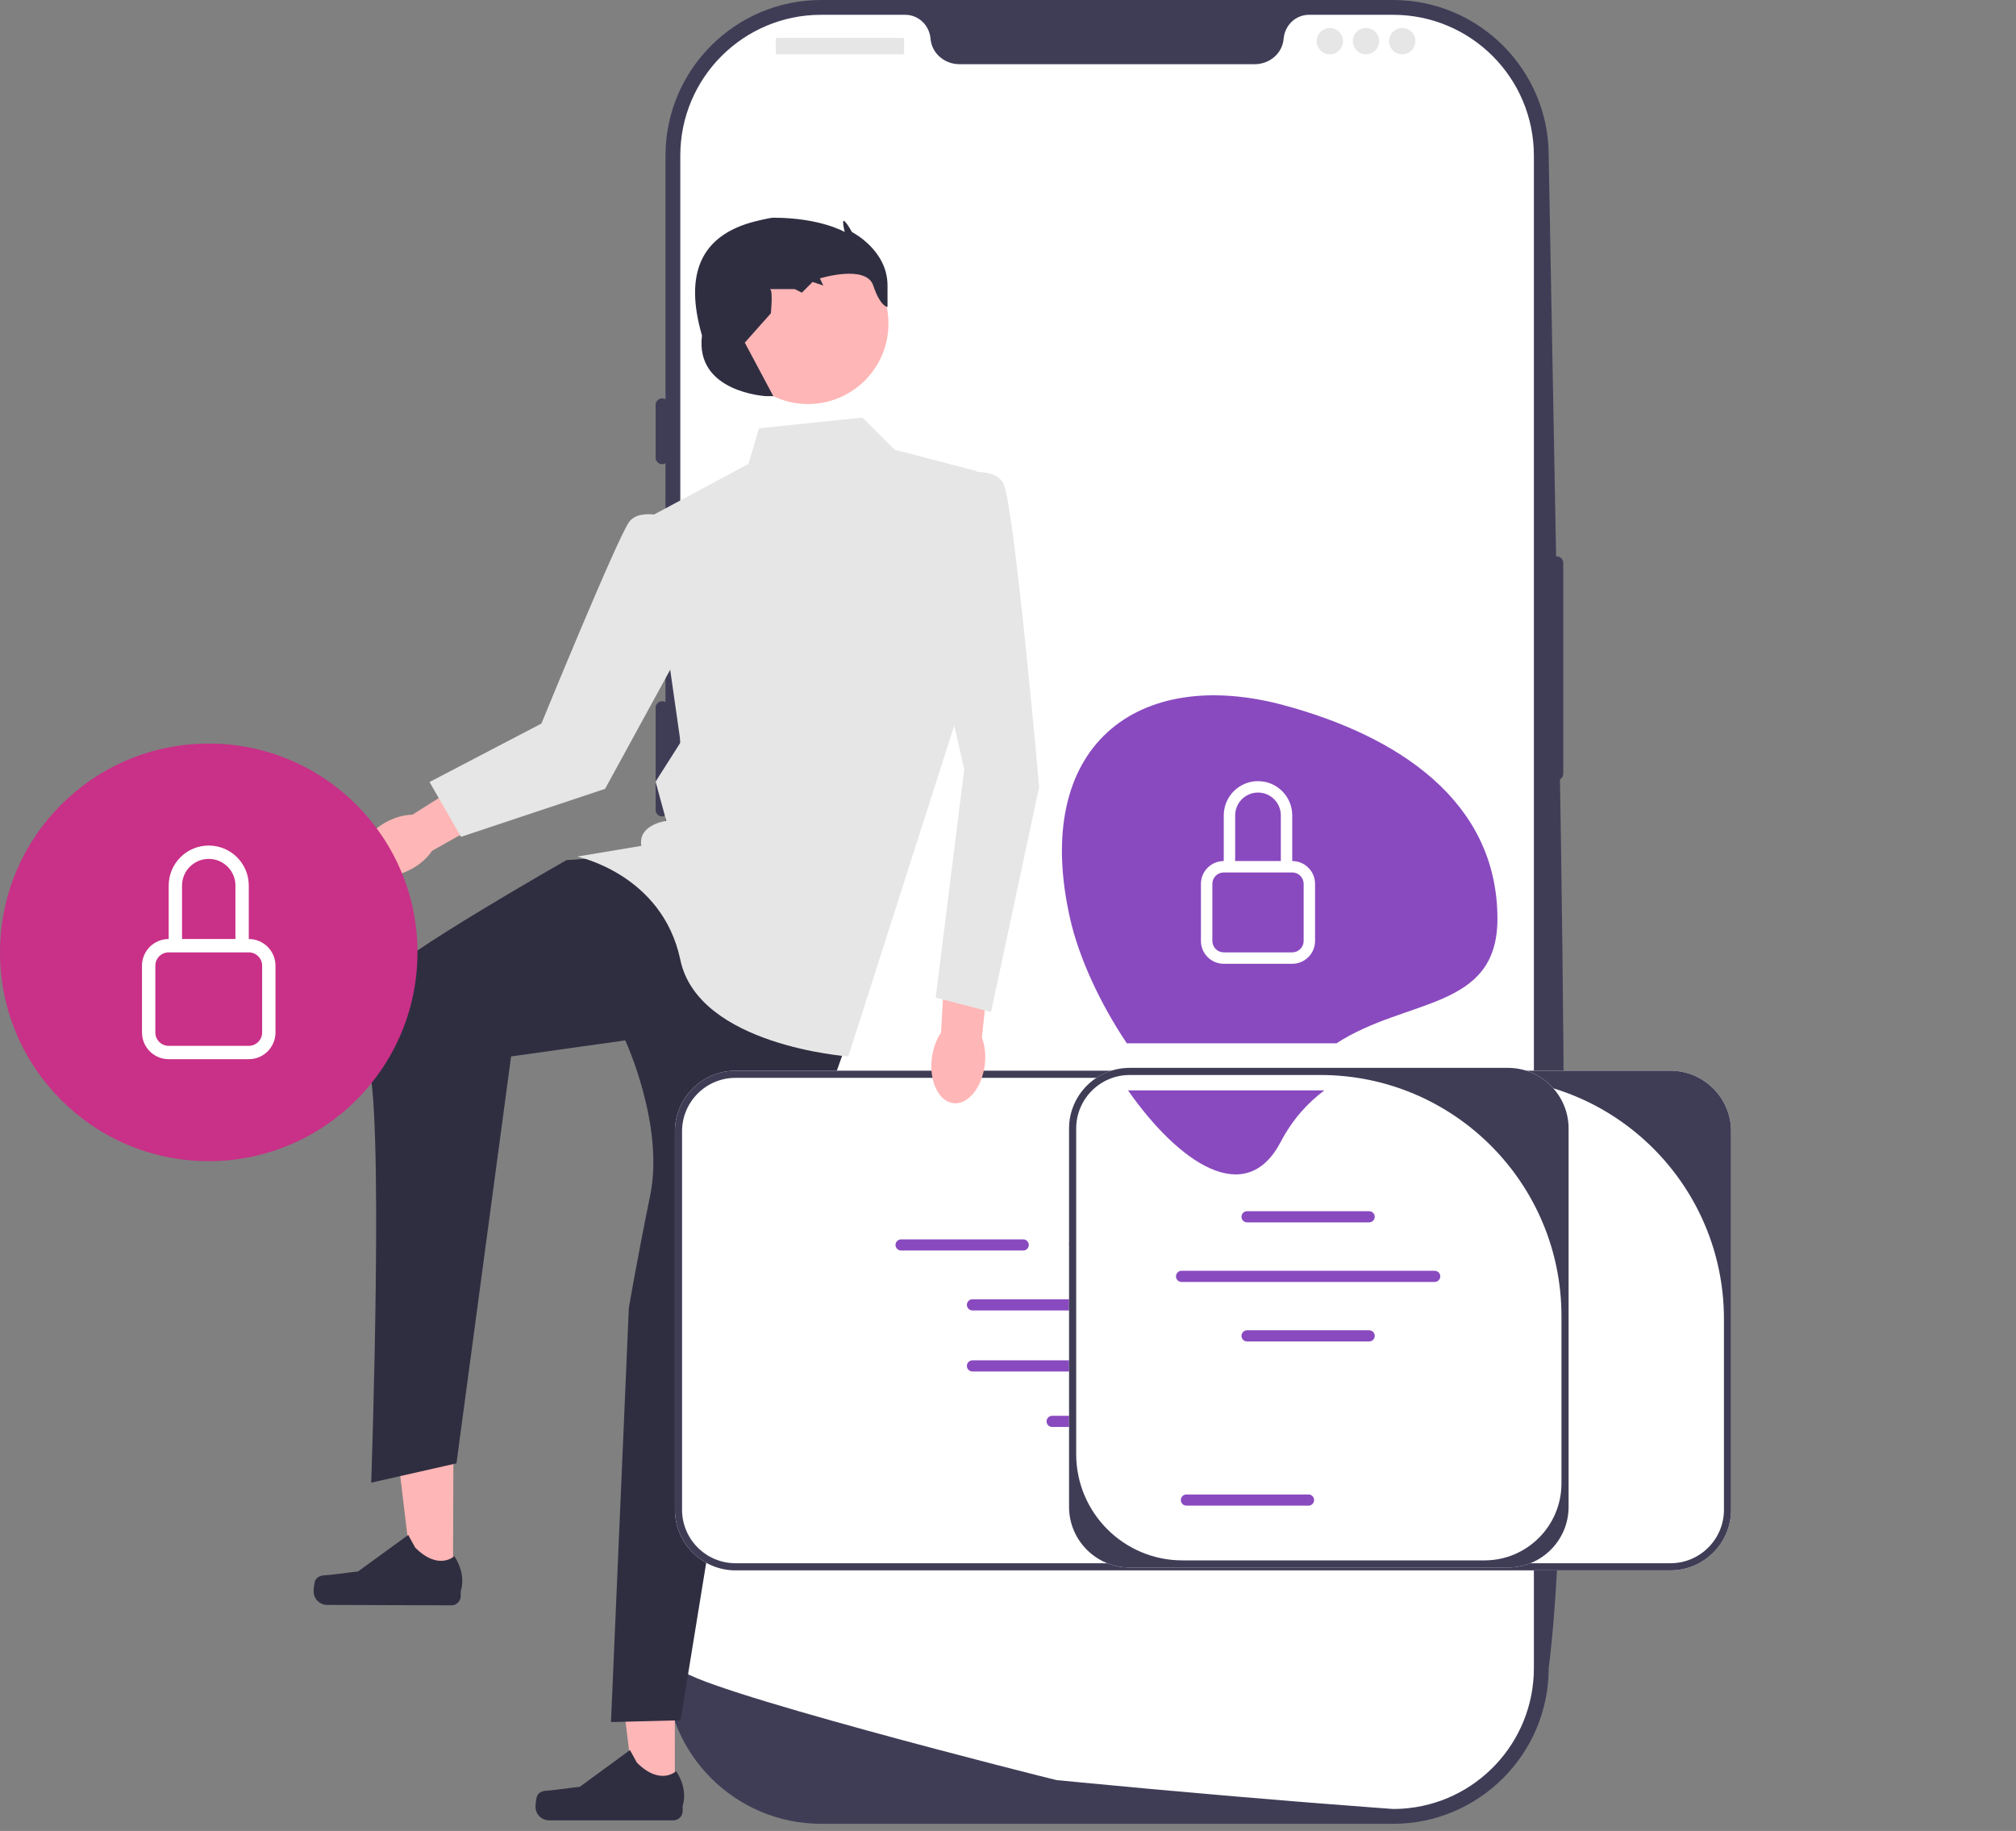
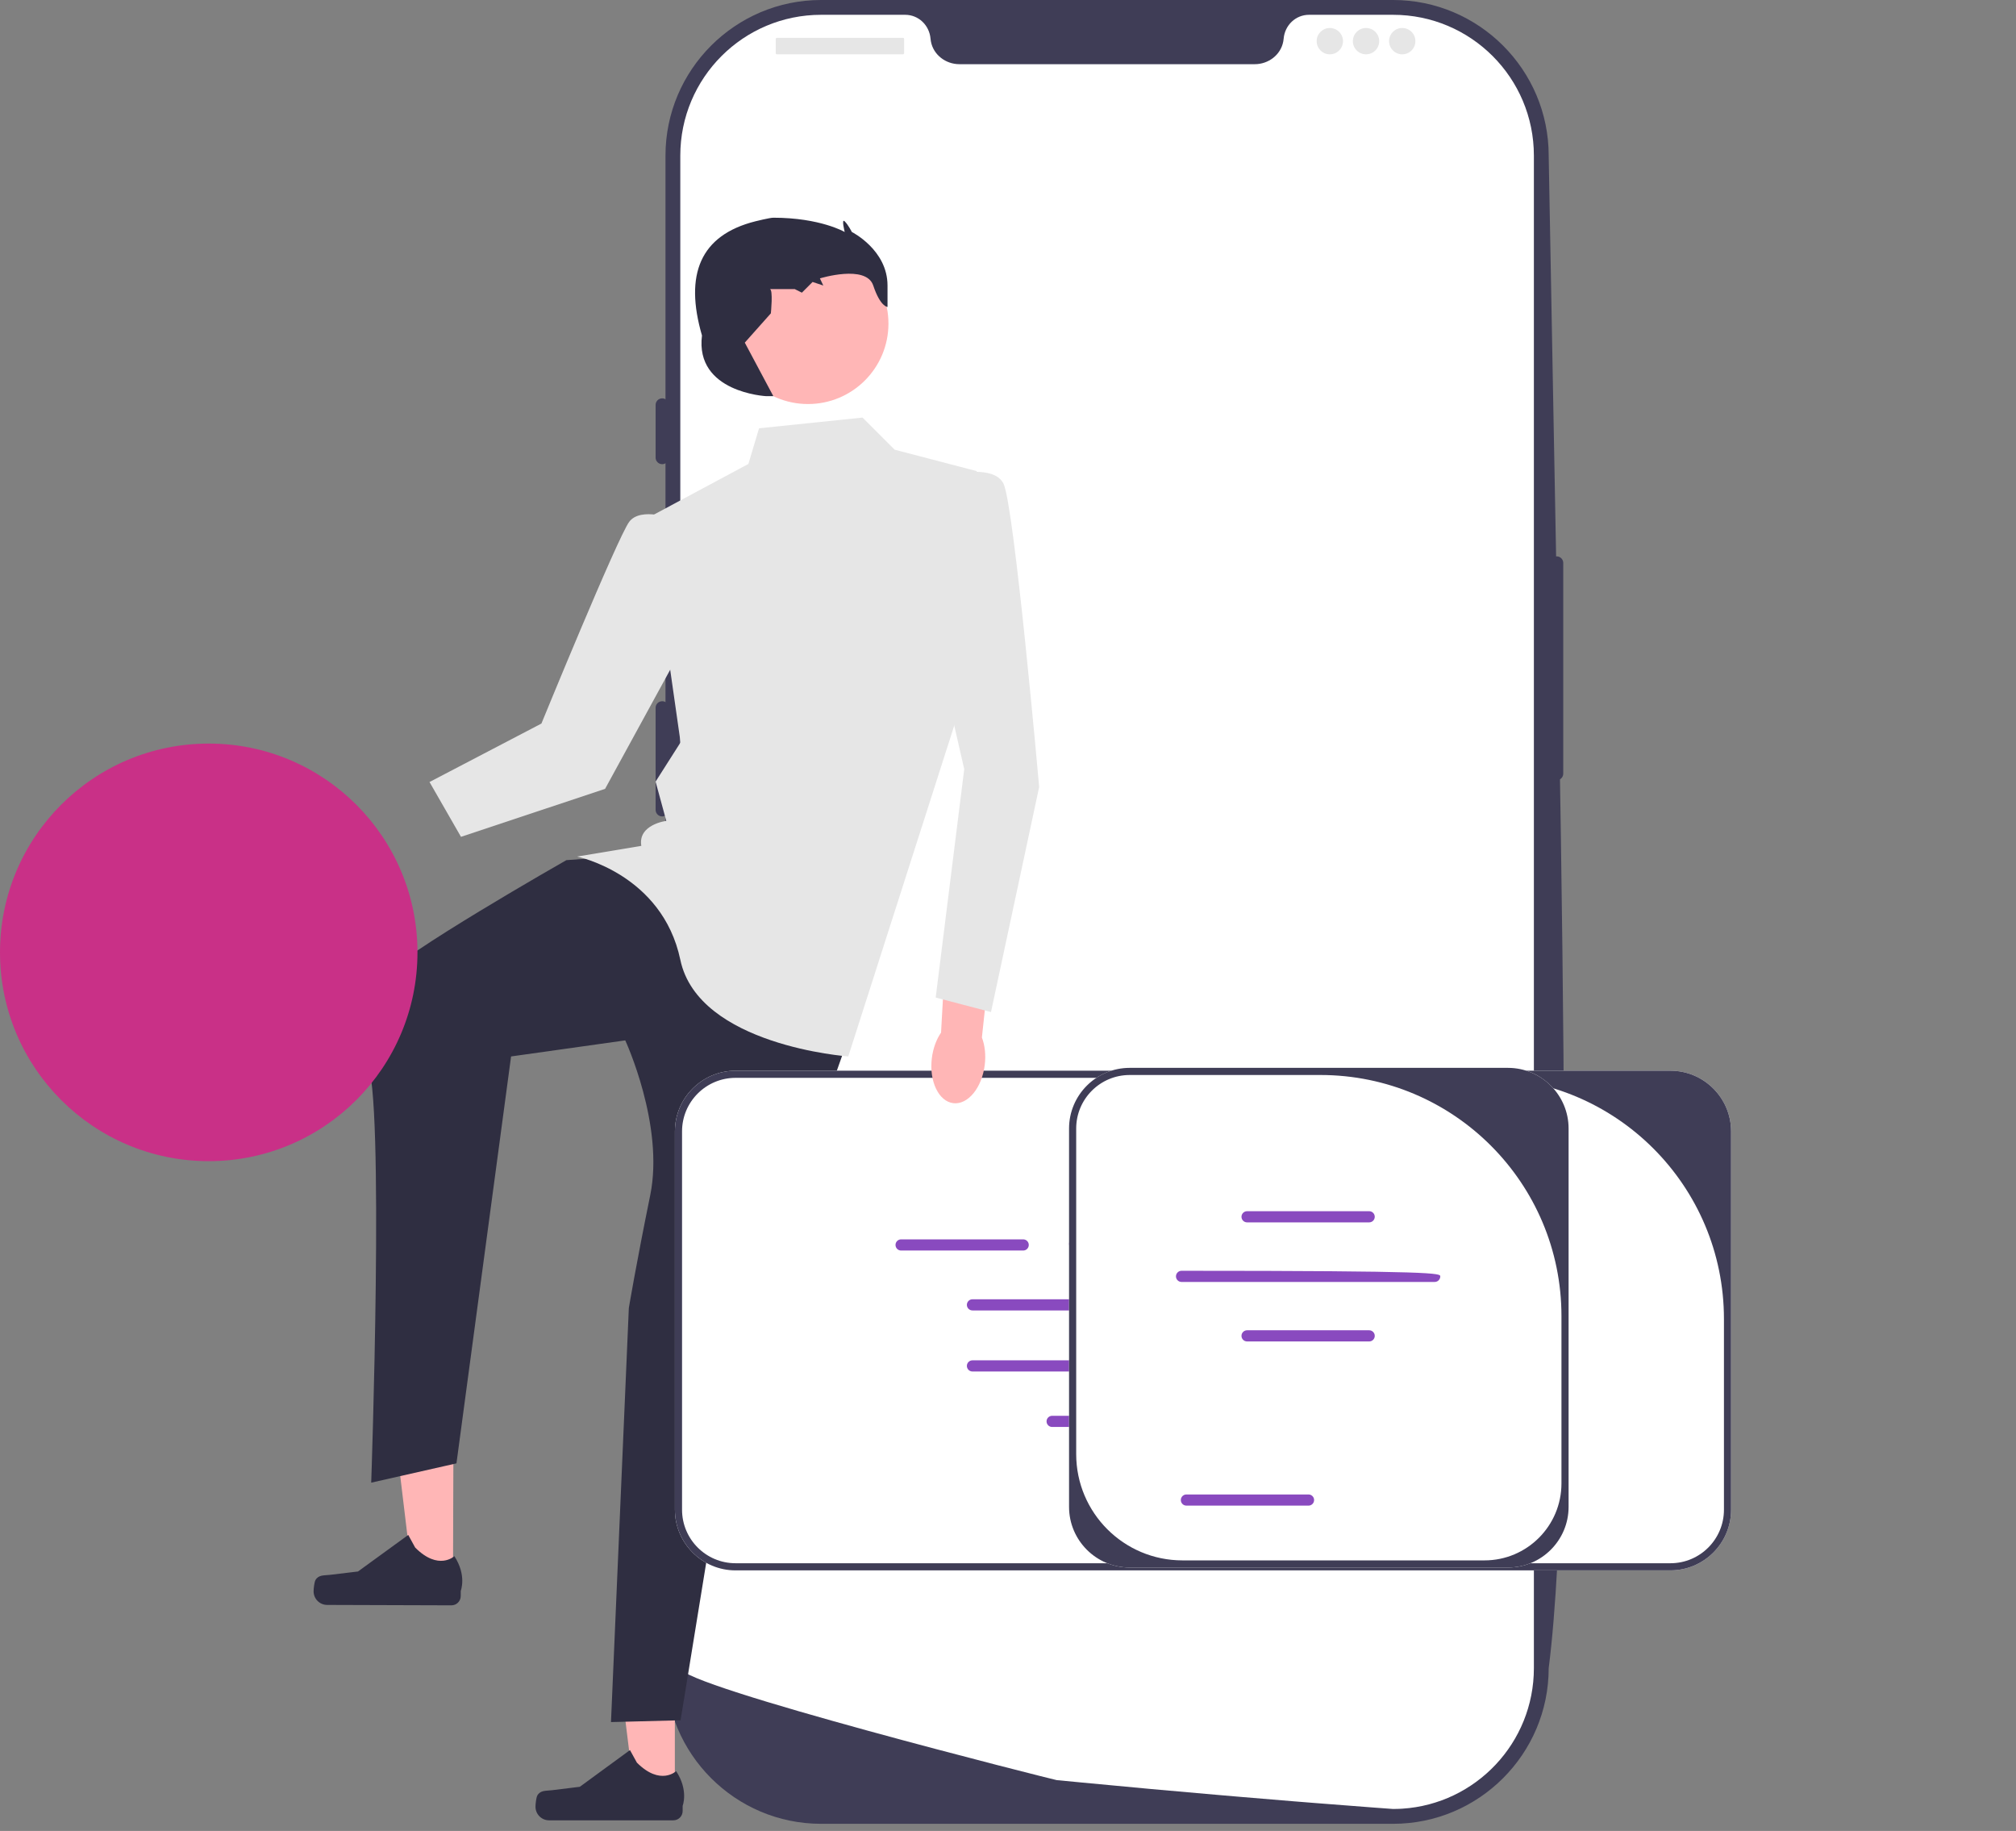
<svg xmlns="http://www.w3.org/2000/svg" width="565" height="513" viewBox="0 0 565 513" fill="none">
  <rect x="0" y="0" width="565" height="513" fill="#808080" stroke="none" />
  <g clip-path="url(#clip0_289_1065)">
    <path d="M390.427 511.006H230.114C206.07 511.006 186.508 491.444 186.508 467.399V43.607C186.508 19.562 206.07 0 230.114 0H390.427C414.471 0 434.033 19.562 434.033 43.607C437.017 213.789 442.106 404.365 434.033 467.399C434.033 491.444 414.471 511.006 390.427 511.006Z" fill="#3F3D56" />
    <path d="M436.269 155.885C435.251 155.885 434.424 156.712 434.424 157.729V216.762C434.424 217.78 435.251 218.607 436.269 218.607C437.286 218.607 438.114 217.78 438.114 216.762V157.729C438.114 156.712 437.286 155.885 436.269 155.885Z" fill="#3F3D56" />
    <path d="M429.883 43.607V467.391C429.883 488.32 413.593 505.44 392.996 506.768H392.987C392.683 506.787 392.378 506.805 392.065 506.814C391.52 506.842 390.976 506.851 390.423 506.851C390.423 506.851 388.394 506.704 384.686 506.427C380.941 506.15 375.489 505.735 368.691 505.191C366.653 505.034 364.504 504.859 362.234 504.674C357.715 504.305 352.752 503.9 347.43 503.438C345.309 503.263 343.113 503.069 340.872 502.876C329.416 501.889 316.585 500.736 303.054 499.426C300.766 499.214 298.46 498.992 296.136 498.762C295.527 498.697 190.659 472.335 190.659 467.391V43.607C190.659 21.811 208.323 4.147 230.119 4.147H253.677C257.44 4.147 260.465 7.08 260.788 10.835C260.816 11.084 260.844 11.333 260.89 11.582C261.572 15.354 265.031 17.983 268.868 17.983H351.673C355.51 17.983 358.969 15.354 359.652 11.582C359.698 11.333 359.726 11.084 359.753 10.835C360.076 7.08 363.102 4.147 366.865 4.147H390.423C412.219 4.147 429.883 21.811 429.883 43.607Z" fill="white" />
    <path d="M185.585 111.61C184.568 111.61 183.74 112.437 183.74 113.454V128.213C183.74 129.23 184.568 130.057 185.585 130.057C186.603 130.057 187.43 129.23 187.43 128.213V113.454C187.43 112.437 186.603 111.61 185.585 111.61Z" fill="#3F3D56" />
    <path d="M185.585 155.885C184.568 155.885 183.74 156.712 183.74 157.729V186.323C183.74 187.341 184.568 188.168 185.585 188.168C186.603 188.168 187.43 187.341 187.43 186.323V157.729C187.43 156.712 186.603 155.885 185.585 155.885Z" fill="#3F3D56" />
    <path d="M185.585 196.47C184.568 196.47 183.74 197.297 183.74 198.315V226.909C183.74 227.926 184.568 228.753 185.585 228.753C186.603 228.753 187.43 227.926 187.43 226.909V198.315C187.43 197.297 186.603 196.47 185.585 196.47Z" fill="#3F3D56" />
    <path d="M253.071 10.608H217.718C217.547 10.608 217.408 10.747 217.408 10.918V14.909C217.408 15.081 217.547 15.22 217.718 15.22H253.071C253.242 15.22 253.381 15.081 253.381 14.909V10.918C253.381 10.747 253.242 10.608 253.071 10.608Z" fill="#E6E6E6" />
    <path d="M372.694 15.22C374.732 15.22 376.384 13.568 376.384 11.53C376.384 9.492 374.732 7.841 372.694 7.841C370.657 7.841 369.005 9.492 369.005 11.53C369.005 13.568 370.657 15.22 372.694 15.22Z" fill="#E6E6E6" />
    <path d="M382.84 15.22C384.878 15.22 386.53 13.568 386.53 11.53C386.53 9.492 384.878 7.841 382.84 7.841C380.803 7.841 379.151 9.492 379.151 11.53C379.151 13.568 380.803 15.22 382.84 15.22Z" fill="#E6E6E6" />
    <path d="M392.987 15.22C395.025 15.22 396.676 13.568 396.676 11.53C396.676 9.492 395.025 7.841 392.987 7.841C390.949 7.841 389.297 9.492 389.297 11.53C389.297 13.568 390.949 15.22 392.987 15.22Z" fill="#E6E6E6" />
    <path d="M189.133 503.29L177.89 503.289L172.541 459.92L189.136 459.921L189.133 503.29Z" fill="#FFB6B6" />
    <path d="M150.611 503.035C150.261 503.625 150.076 505.528 150.076 506.214C150.076 508.321 151.785 510.03 153.892 510.03H188.713C190.151 510.03 191.316 508.864 191.316 507.426V505.977C191.316 505.977 193.039 501.62 189.492 496.249C189.492 496.249 185.085 500.454 178.498 493.868L176.556 490.35L162.497 500.632L154.705 501.591C153 501.801 151.488 501.558 150.611 503.035Z" fill="#2F2E41" />
    <path d="M126.953 443.052L115.71 443.015L110.499 399.629L127.093 399.683L126.953 443.052Z" fill="#FFB6B6" />
    <path d="M88.432 442.675C88.08 443.263 87.889 445.166 87.887 445.851C87.88 447.959 89.584 449.673 91.691 449.679L126.512 449.79C127.949 449.795 129.119 448.633 129.123 447.195L129.128 445.745C129.128 445.745 130.864 441.394 127.335 436.012C127.335 436.012 122.914 440.203 116.349 433.596L114.418 430.071L100.326 440.309L92.53 441.243C90.825 441.448 89.314 441.2 88.432 442.675Z" fill="#2F2E41" />
    <path d="M172.734 240L158.734 241C158.734 241 111.339 267.947 107.339 273.947C103.339 279.947 97.839 288.447 102.839 297.447C107.839 306.447 104.033 415.42 104.033 415.42L127.926 410.015L143.234 296L175.234 291.5C175.234 291.5 186.234 315.232 182.234 334.866C178.234 354.5 176.234 366.5 176.234 366.5L171.234 482.5L190.734 482L208.234 374.5L238.234 289.5L199.234 243.5L172.734 240Z" fill="#2F2E41" />
    <path d="M241.734 117L212.734 120L209.734 130L181.734 145L190.734 208L183.734 219L186.734 230C186.734 230 178.734 231 179.734 237L161.734 240C161.734 240 185.608 244.874 190.671 268.937C195.734 293 237.734 296 237.734 296L270.734 193L273.734 132L250.734 126L241.734 117Z" fill="#E6E6E6" />
    <path d="M226.451 113.205C238.902 113.205 248.995 103.112 248.995 90.661C248.995 78.211 238.902 68.117 226.451 68.117C214 68.117 203.907 78.211 203.907 90.661C203.907 103.112 214 113.205 226.451 113.205Z" fill="#FFB6B6" />
    <path d="M214.734 111C214.734 111 194.734 110 196.734 94C191.784 76.962 196.166 65.899 211.734 62C211.734 62 215.734 61 216.734 61C229.887 61 236.734 65 236.734 65C236.734 65 235.734 61.039 236.734 62.02C237.734 63 238.734 65 238.734 65C238.734 65 248.734 70 248.734 80C248.734 90 248.734 86 248.734 86C248.734 86 246.734 86 244.734 80C242.734 74 229.786 78 229.786 78L230.734 80L227.734 79L224.734 82L222.734 81C222.734 81 214.734 81 215.734 81C216.734 81 216.038 87.796 216.038 87.796L208.734 96L216.734 111H214.734Z" fill="#2F2E41" />
-     <path d="M108.18 230.354C102.487 233.461 99.474 238.917 101.452 242.54C103.429 246.163 109.647 246.581 115.341 243.474C117.833 242.114 119.811 240.304 121.082 238.394L145.042 224.925L138.482 213.816L115.559 228.273C113.265 228.309 110.672 228.994 108.18 230.354Z" fill="#FFB6B6" />
    <path d="M188.978 145.467C188.978 145.467 179.586 141.891 176.35 146.195C173.114 150.5 151.737 202.73 151.737 202.73L120.374 219.11L129.193 234.469L169.581 221.023L196.227 172.289L188.978 145.467Z" fill="#E6E6E6" />
    <path d="M485.149 316.998V422.998C485.149 432.372 477.523 439.998 468.149 439.998H206.149C196.775 439.998 189.149 432.372 189.149 422.998V316.998C189.149 307.624 196.775 299.998 206.149 299.998H468.149C477.523 299.998 485.149 307.624 485.149 316.998Z" fill="white" />
    <path d="M485.149 316.998V422.998C485.149 432.372 477.523 439.998 468.149 439.998H206.149C196.775 439.998 189.149 432.372 189.149 422.998V316.998C189.149 307.624 196.775 299.998 206.149 299.998H468.149C477.523 299.998 485.149 307.624 485.149 316.998ZM468.149 437.998C476.434 437.998 483.149 431.282 483.149 422.998V369.557C483.149 332.245 452.902 301.998 415.59 301.998H206.149C197.865 301.998 191.149 308.714 191.149 316.998V422.998C191.149 431.282 197.865 437.998 206.149 437.998H468.149Z" fill="#3F3D56" />
    <path d="M306.76 364.039H272.539C271.677 364.039 270.975 364.741 270.975 365.604C270.975 366.466 271.677 367.168 272.539 367.168H306.76C307.623 367.168 308.324 366.466 308.324 365.604C308.324 364.741 307.623 364.039 306.76 364.039Z" fill="#894ABF" />
    <path d="M358.76 364.039H324.539C323.677 364.039 322.975 364.741 322.975 365.604C322.975 366.466 323.677 367.168 324.539 367.168H358.76C359.623 367.168 360.324 366.466 360.324 365.604C360.324 364.741 359.623 364.039 358.76 364.039Z" fill="#894ABF" />
    <path d="M306.76 381.145H272.539C271.677 381.145 270.975 381.847 270.975 382.71C270.975 383.572 271.677 384.274 272.539 384.274H306.76C307.623 384.274 308.324 383.572 308.324 382.71C308.324 381.847 307.623 381.145 306.76 381.145Z" fill="#894ABF" />
    <path d="M358.76 381.145H324.539C323.677 381.145 322.975 381.847 322.975 382.71C322.975 383.572 323.677 384.274 324.539 384.274H358.76C359.623 384.274 360.324 383.572 360.324 382.71C360.324 381.847 359.623 381.145 358.76 381.145Z" fill="#894ABF" />
    <path d="M412.324 382.71C412.324 381.847 411.623 381.145 410.76 381.145H376.539C375.677 381.145 374.975 381.847 374.975 382.71C374.975 383.572 375.677 384.274 376.539 384.274H410.76C411.623 384.274 412.324 383.572 412.324 382.71Z" fill="#894ABF" />
    <path d="M286.76 350.381C287.623 350.381 288.324 349.679 288.324 348.816C288.324 347.953 287.623 347.251 286.76 347.251H252.539C251.677 347.251 250.975 347.953 250.975 348.816C250.975 349.679 251.677 350.381 252.539 350.381H286.76Z" fill="#894ABF" />
    <path d="M387.539 349.744H421.76C422.623 349.744 423.324 349.042 423.324 348.179C423.324 347.317 422.623 346.615 421.76 346.615H387.539C386.677 346.615 385.975 347.317 385.975 348.179C385.975 349.042 386.677 349.744 387.539 349.744Z" fill="#894ABF" />
    <path d="M301.176 350.073H372.123C372.986 350.073 373.687 349.371 373.687 348.508C373.687 347.646 372.986 346.944 372.123 346.944H301.176C300.313 346.944 299.611 347.646 299.611 348.508C299.611 349.371 300.313 350.073 301.176 350.073Z" fill="#894ABF" />
    <path d="M329.09 396.687H294.87C294.007 396.687 293.305 397.389 293.305 398.251C293.305 399.114 294.007 399.816 294.87 399.816H329.09C329.953 399.816 330.655 399.114 330.655 398.251C330.655 397.389 329.953 396.687 329.09 396.687Z" fill="#894ABF" />
    <path d="M439.611 316.199V422.199C439.611 431.573 431.985 439.199 422.611 439.199H316.611C307.237 439.199 299.611 431.573 299.611 422.199V316.199C299.611 306.825 307.237 299.199 316.611 299.199H422.611C431.985 299.199 439.611 306.825 439.611 316.199Z" fill="white" />
    <path d="M439.611 316.199V422.199C439.611 431.573 431.985 439.199 422.611 439.199H316.611C307.237 439.199 299.611 431.573 299.611 422.199V316.199C299.611 306.825 307.237 299.199 316.611 299.199H422.611C431.985 299.199 439.611 306.825 439.611 316.199ZM416.035 437.199C427.951 437.199 437.611 427.539 437.611 415.623V368.758C437.611 331.446 407.364 301.199 370.052 301.199H316.611C308.327 301.199 301.611 307.914 301.611 316.199V407.409C301.611 423.862 314.949 437.199 331.401 437.199L416.035 437.199Z" fill="#3F3D56" />
    <path d="M383.722 342.491H349.501C348.638 342.491 347.937 341.789 347.937 340.926C347.937 340.063 348.639 339.362 349.501 339.362H383.722C384.585 339.362 385.286 340.063 385.286 340.926C385.286 341.789 384.585 342.491 383.722 342.491Z" fill="#894ABF" />
    <path d="M383.722 375.855H349.501C348.638 375.855 347.937 375.153 347.937 374.29C347.937 373.427 348.639 372.726 349.501 372.726H383.722C384.585 372.726 385.286 373.427 385.286 374.29C385.286 375.153 384.585 375.855 383.722 375.855Z" fill="#894ABF" />
    <path d="M366.722 421.855H332.501C331.638 421.855 330.937 421.153 330.937 420.29C330.937 419.427 331.639 418.726 332.501 418.726H366.722C367.585 418.726 368.286 419.427 368.286 420.29C368.286 421.153 367.585 421.855 366.722 421.855Z" fill="#894ABF" />
-     <path d="M402.085 359.184H331.138C330.275 359.184 329.573 358.482 329.573 357.619C329.573 356.756 330.275 356.055 331.138 356.055H402.085C402.948 356.055 403.649 356.756 403.649 357.619C403.649 358.482 402.948 359.184 402.085 359.184Z" fill="#894ABF" />
-     <path d="M419.667 257.461C419.667 224.394 391.718 206.204 359.793 197.588C318.862 186.542 288.885 208.894 299.92 257.461C302.421 268.469 308.402 281.325 315.806 292.322H374.56C394.186 279.544 419.667 283.128 419.667 257.461Z" fill="#894ABF" />
-     <path d="M358.915 319.971C362.257 313.6 366.494 309.003 371.163 305.504H316.132C330.296 325.736 349.079 338.721 358.915 319.971Z" fill="#894ABF" />
+     <path d="M402.085 359.184H331.138C330.275 359.184 329.573 358.482 329.573 357.619C329.573 356.756 330.275 356.055 331.138 356.055C402.948 356.055 403.649 356.756 403.649 357.619C403.649 358.482 402.948 359.184 402.085 359.184Z" fill="#894ABF" />
    <path d="M352.564 222.062C356.097 222.062 358.961 224.926 358.961 228.459V241.252H346.167V228.459C346.167 224.926 349.031 222.062 352.564 222.062ZM362.159 241.252V228.459C362.159 223.159 357.864 218.864 352.564 218.864C347.265 218.864 342.969 223.159 342.969 228.459V241.252C339.436 241.252 336.572 244.116 336.572 247.649V263.641C336.572 267.174 339.436 270.038 342.969 270.038H362.159C365.692 270.038 368.556 267.174 368.556 263.641V247.649C368.556 244.116 365.692 241.252 362.159 241.252ZM342.969 244.451H362.159C363.926 244.451 365.358 245.883 365.358 247.649V263.641C365.358 265.407 363.926 266.839 362.159 266.839H342.969C341.203 266.839 339.771 265.407 339.771 263.641V247.649C339.771 245.883 341.203 244.451 342.969 244.451Z" fill="white" />
    <path d="M261.15 296.543C260.379 302.983 263.076 308.602 267.174 309.093C271.273 309.584 275.22 304.761 275.991 298.321C276.329 295.502 276.002 292.84 275.184 290.697L278.11 263.368L265.255 262.268L263.735 289.326C262.434 291.215 261.488 293.724 261.15 296.543Z" fill="#FFB6B6" />
    <path d="M264.234 133.5C264.234 133.5 278.234 129.5 281.234 135.5C284.234 141.5 291.234 220.5 291.234 220.5L277.734 283.559L262.234 279.5L270.234 215.5L259.234 167.5L264.234 133.5Z" fill="#E6E6E6" />
    <path d="M58.5 325.34C90.809 325.34 117 299.148 117 266.84C117 234.531 90.809 208.34 58.5 208.34C26.191 208.34 0 234.531 0 266.84C0 299.148 26.191 325.34 58.5 325.34Z" fill="#C93087" />
-     <path d="M58.5 240.65C62.633 240.65 65.983 244.001 65.983 248.133V263.098H51.018V248.133C51.018 244.001 54.368 240.65 58.5 240.65ZM69.724 263.098V248.133C69.724 241.934 64.699 236.909 58.5 236.909C52.301 236.909 47.276 241.934 47.276 248.133V263.098C43.144 263.098 39.794 266.448 39.794 270.581V289.287C39.794 293.42 43.144 296.77 47.276 296.77H69.724C73.856 296.77 77.207 293.42 77.207 289.287V270.581C77.207 266.448 73.856 263.098 69.724 263.098ZM47.276 266.839H69.724C71.79 266.839 73.465 268.514 73.465 270.581V289.287C73.465 291.353 71.79 293.028 69.724 293.028H47.276C45.21 293.028 43.535 291.353 43.535 289.287V270.581C43.535 268.514 45.21 266.839 47.276 266.839Z" fill="white" />
  </g>
  <defs>
    <clipPath id="clip0_289_1065">
      <rect width="564.984" height="512.296" fill="white" />
    </clipPath>
  </defs>
</svg>